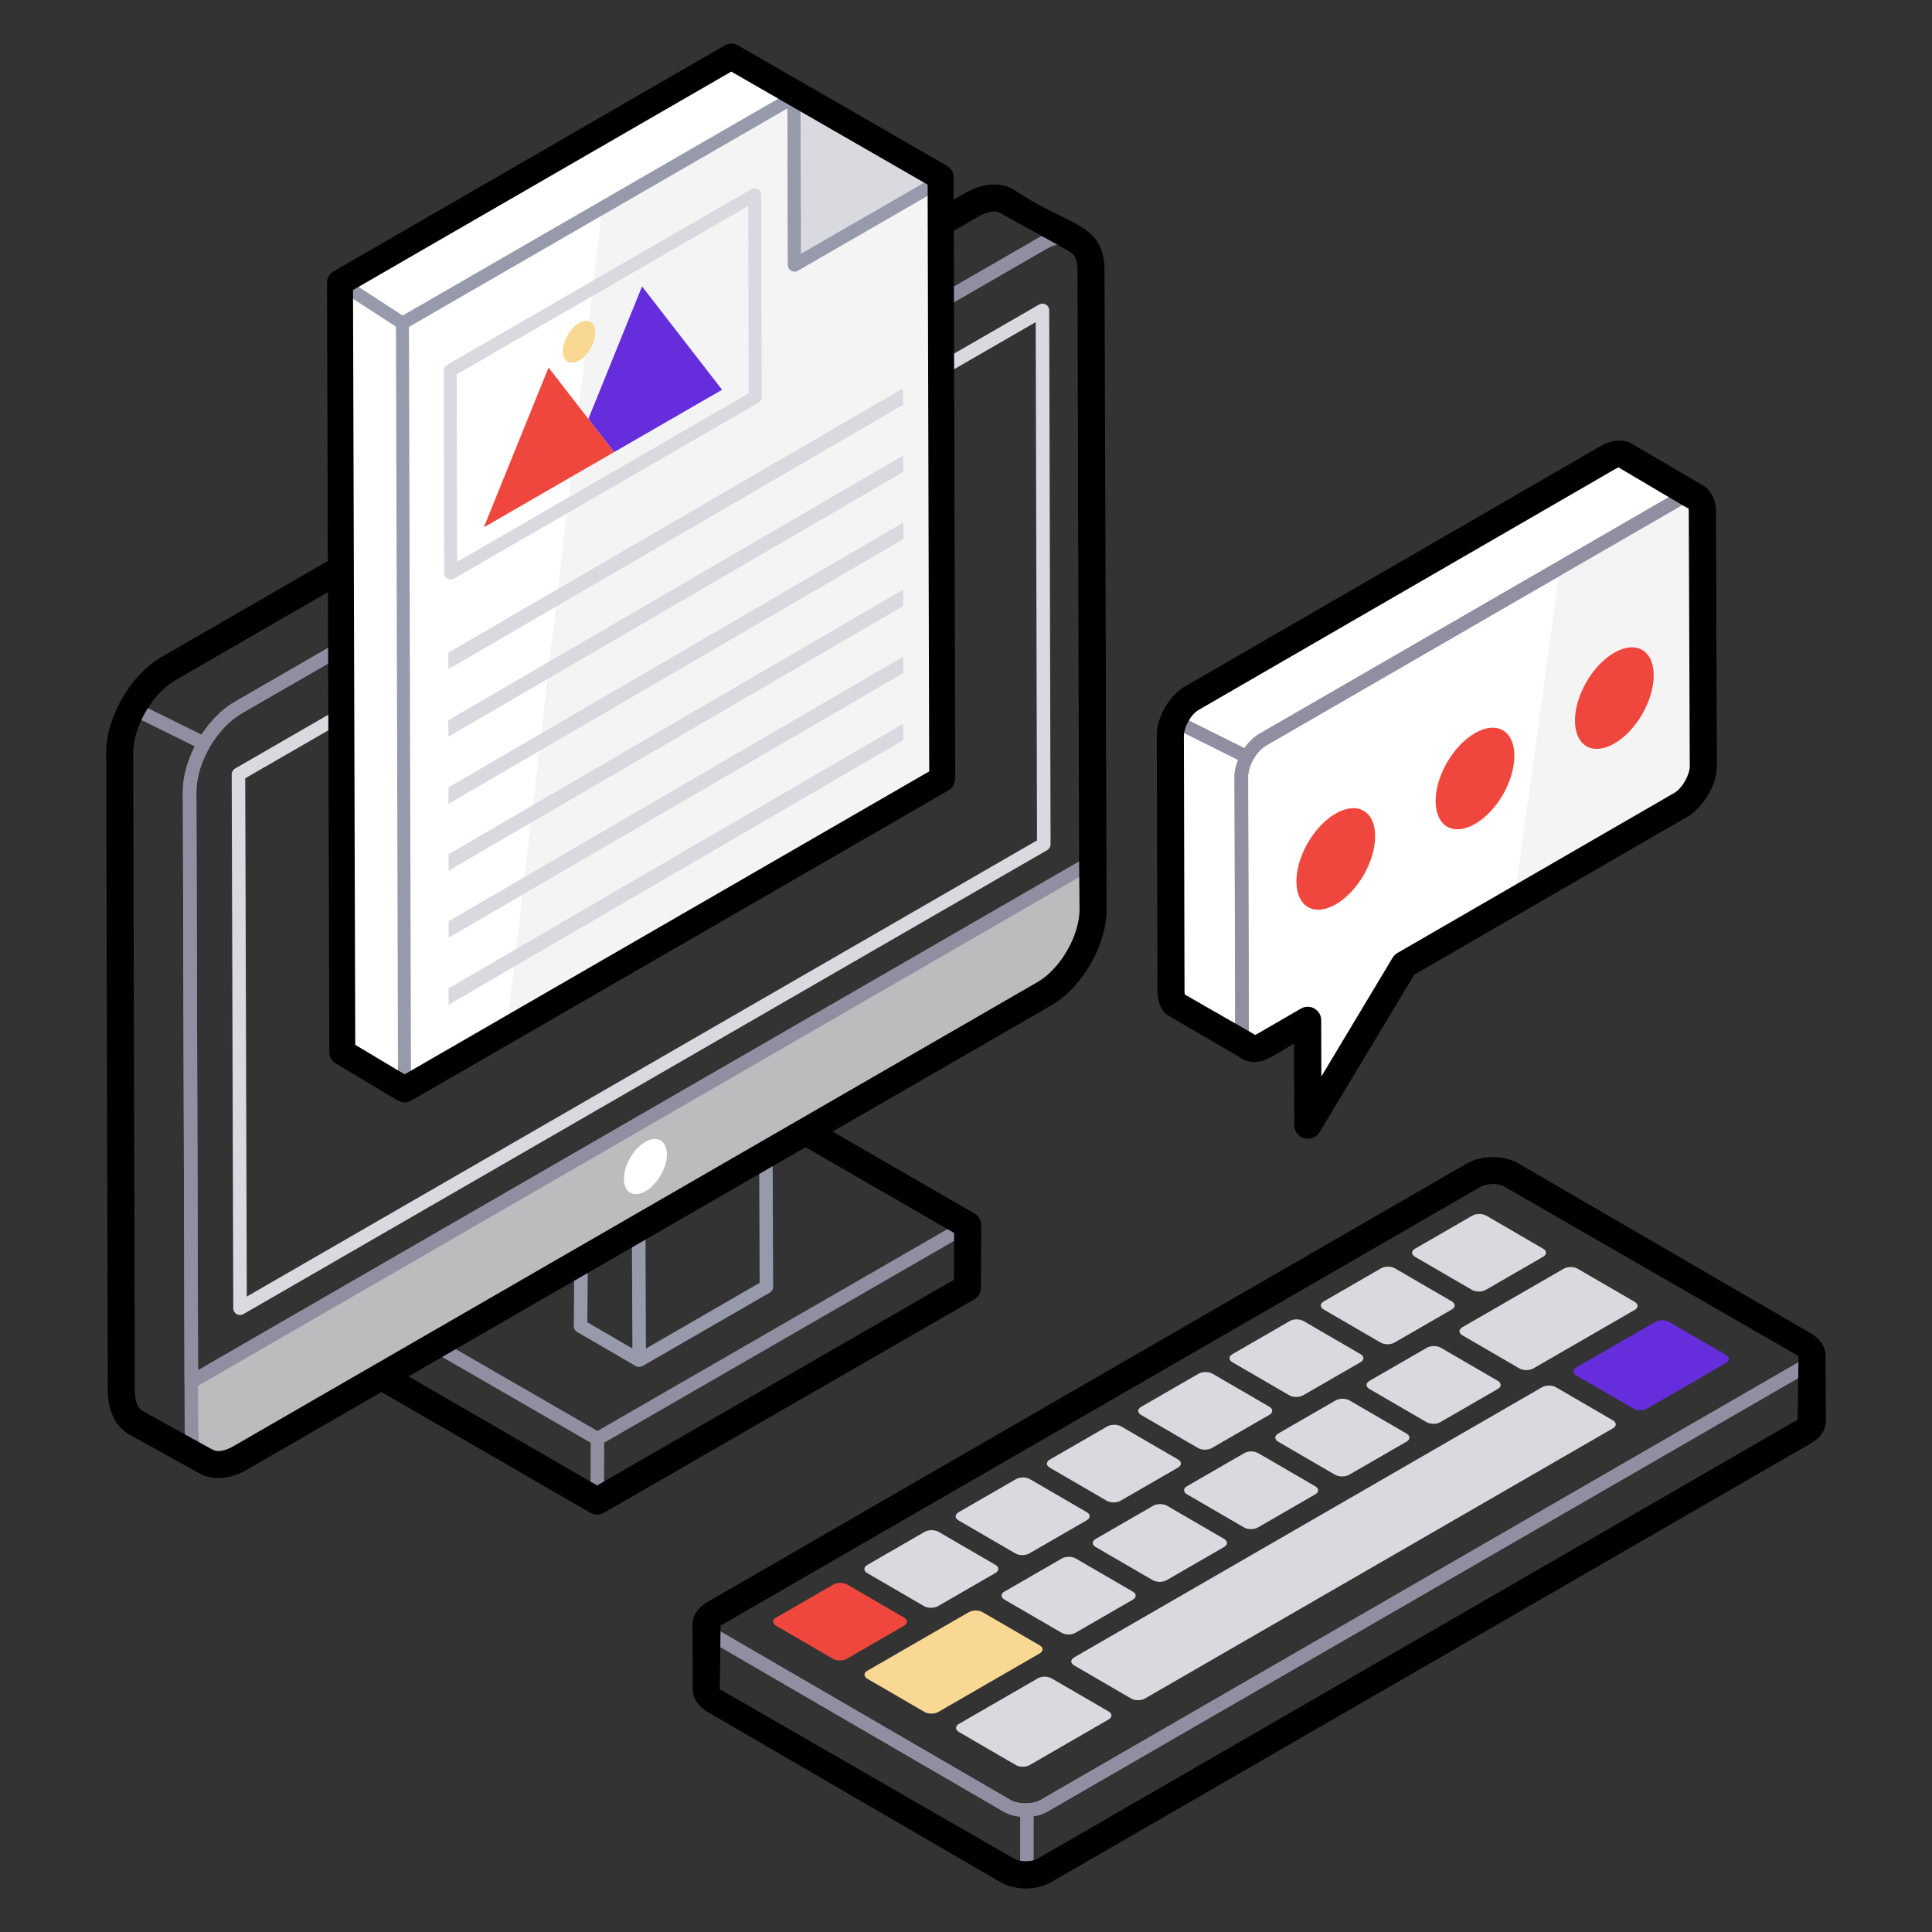
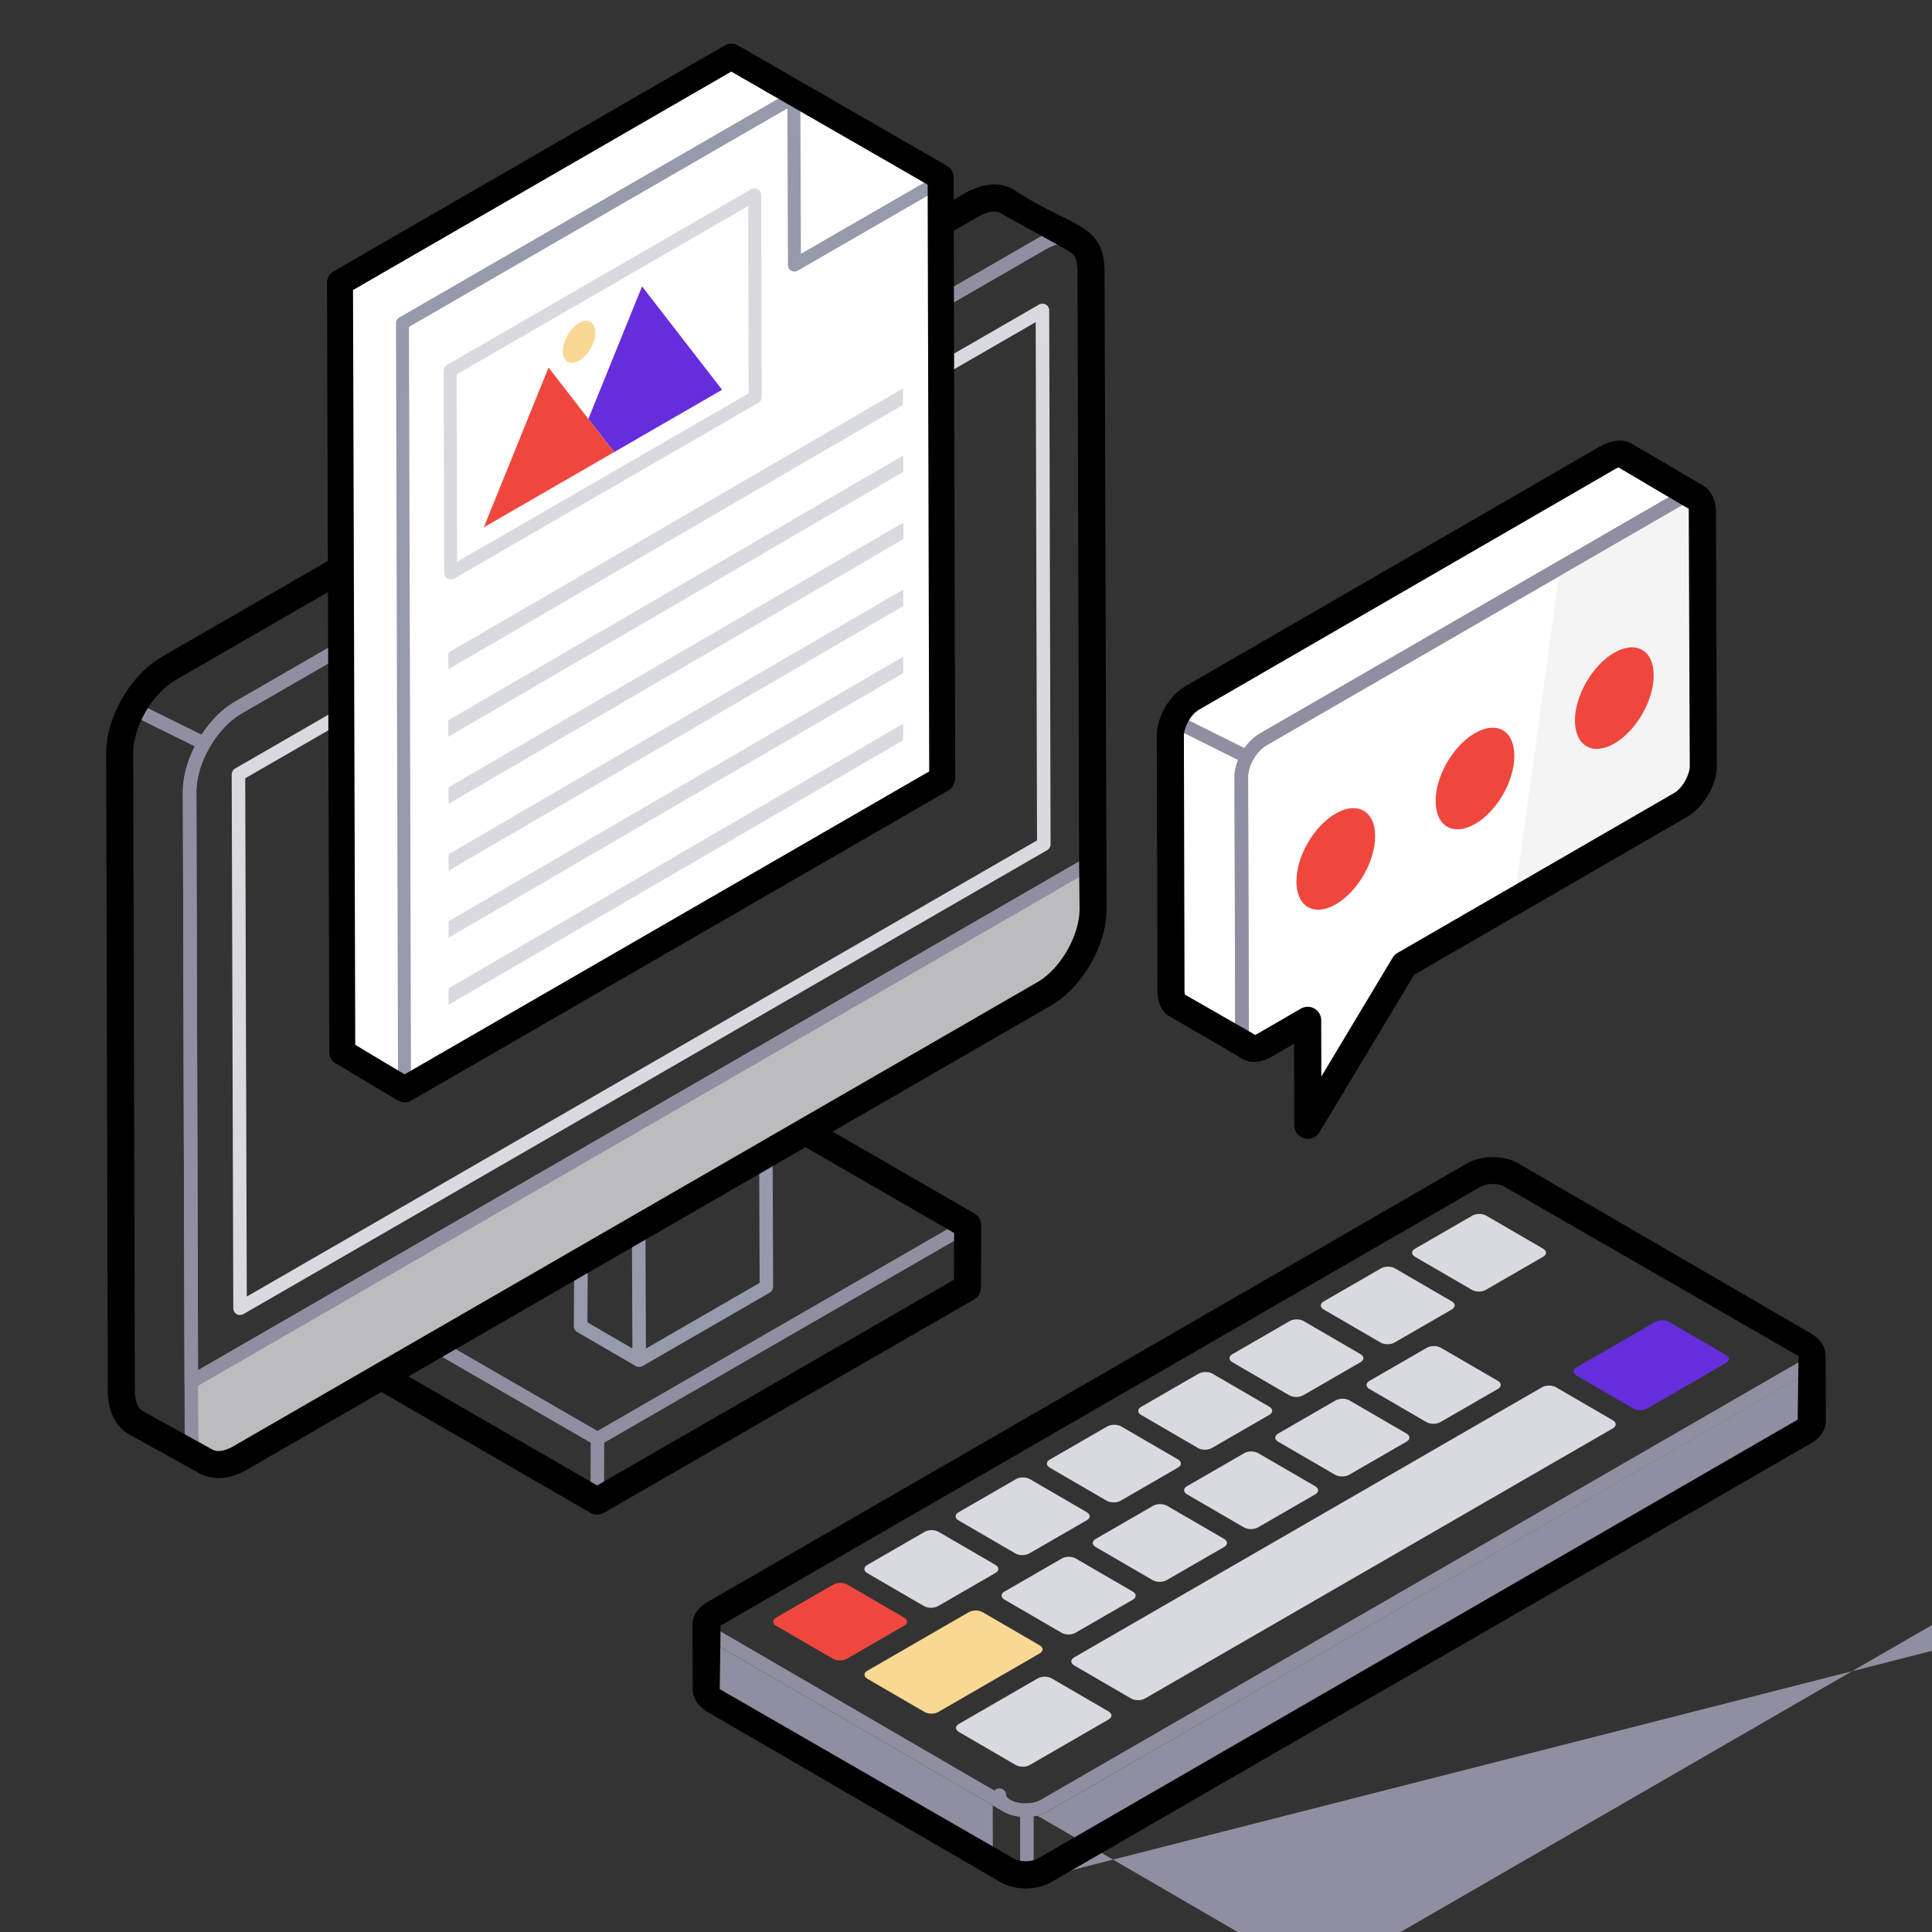
<svg xmlns="http://www.w3.org/2000/svg" enable-background="new 0 0 68 68" viewBox="0 0 68 68">
  <rect x="0" y="0" width="68" height="68" fill="#333333" stroke="none" />
  <path fill="#979AAB" d="M27.194,40.511c0-0.085-0.045-0.163-0.119-0.206    c-0.073-0.042-0.164-0.042-0.238,0l-4.478,2.585c-0,0-0.001,0-0.001,0l-2.027,1.175    c-0.073,0.042-0.118,0.12-0.118,0.205l-0.017,2.405c-0.001,0.085,0.044,0.165,0.118,0.207    l2.062,1.199c0,0,0.001,0.001,0.001,0.001c0.037,0.021,0.078,0.031,0.119,0.031    c0.002,0,0.004,0,0.006,0c0.005-0,0.006-0.004,0.011-0.004c0.035-0.003,0.07-0.009,0.102-0.027    l4.478-2.585c0.074-0.042,0.119-0.122,0.119-0.207L27.194,40.511z M20.674,46.541L20.689,44.41    l1.553-0.9l0.016,3.952L20.674,46.541z M22.734,47.465l-0.003-0.851l-0.013-3.38l4.003-2.312    l0.016,4.23L22.734,47.465z" />
  <path fill="#D9DADF" d="M8.449,46.284c-0.041,0-0.082-0.01-0.119-0.031     c-0.074-0.042-0.119-0.121-0.119-0.206L8.155,27.257c-0-0.085,0.045-0.164,0.119-0.207     l28.298-16.331c0.074-0.043,0.165-0.043,0.238,0c0.074,0.042,0.119,0.121,0.119,0.206     l0.048,18.79c0,0.085-0.045,0.164-0.119,0.207L8.568,46.252     C8.531,46.274,8.49,46.284,8.449,46.284z M8.631,27.393L8.686,45.635l27.814-16.056l-0.047-18.241     L8.631,27.393z" />
  <path fill="#908FA1" d="M6.733,48.876c-0.041,0-0.082-0.01-0.119-0.031     c-0.074-0.042-0.119-0.121-0.119-0.206l-0.059-20.767c-0.004-1.185,0.801-2.58,1.833-3.176     L36.562,8.362c0.309-0.178,0.608-0.269,0.891-0.269c0.718,0,1.184,0.573,1.186,1.46l0.059,20.767     c0,0.085-0.045,0.164-0.119,0.207L6.852,48.845C6.815,48.866,6.774,48.876,6.733,48.876z      M37.453,8.57c-0.195,0-0.421,0.071-0.653,0.205L8.507,25.109     c-0.883,0.51-1.598,1.749-1.595,2.762l0.058,20.356L38.222,30.184L38.164,9.555     C38.162,8.938,37.896,8.57,37.453,8.57z" />
  <path fill="#BCBCBE" d="M38.46,30.321l0.01,1.689c0.003,1.089-0.762,2.413-1.709,2.96L8.458,51.311    c-0.947,0.547-1.717,0.108-1.72-0.98l-0.005-1.692L38.46,30.321z" />
  <path fill="#908FA1" d="M3.975,26.511c0,0.014,0,0.052,0,0.098      c-0-0.03-0-0.062-0-0.098V26.511z" />
  <path fill="#908FA1" d="M38.698,30.319c-0-0.084-0.046-0.163-0.119-0.205      c-0.074-0.042-0.164-0.042-0.238,0L6.971,48.227L6.912,27.869      c0-0.516,0.185-1.088,0.481-1.593c0.001-0.002,0.004-0.003,0.005-0.005      c0-0.001-0-0.001,0-0.002c0.288-0.489,0.68-0.914,1.113-1.161l3.523-2.033v-0.55      l-3.76,2.17c-0.453,0.259-0.858,0.678-1.175,1.163l-2.108-1.039      c0.281-0.449,0.646-0.841,1.051-1.077l5.992-3.459v-0.55l-6.231,3.597      c-0.547,0.32-1.025,0.864-1.357,1.479c-0.001,0.002-0.004,0.002-0.005,0.004      s0.001,0.004-0,0.006c-0.292,0.544-0.47,1.141-0.466,1.693v0      c0,0.013,0,0.048,0,0.109c0-0.004-0-0.008-0-0.011      c0,0.059,0,0.106,0,0.144c0,0.001,0,0.002,0,0.003      c0,0.022,0,0.041,0,0.056c0-0.003,0-0.005,0-0.008c0,0.005,0,0.008,0,0.013      c0,0.013,0,0.024,0,0.032c0-0.001,0-0.002,0-0.003c0,0.001,0,0.003,0,0.004      c0,0.009,0,0.016,0,0.019c0.003,1.203,0.015,5.955,0.056,22.097      c0.009,0.617,0.229,1.082,0.623,1.31c2.072,0.813,2.508,2.058,3.923,1.242l4.842-2.795      l7.481,4.319c0,0,0,0,0.001,0.001c0.037,0.021,0.078,0.032,0.12,0.032      c0.041,0,0.082-0.01,0.119-0.031c0-0,0-0,0-0l13.03-7.515      c0.073-0.042,0.119-0.121,0.119-0.205l0.009-2.196c0-0-0-0-0-0l0-0.001      c0-0.029-0.012-0.055-0.022-0.082c-0.004-0.012-0.003-0.026-0.01-0.037      c-0.007-0.012-0.02-0.019-0.029-0.029c-0.018-0.021-0.033-0.044-0.058-0.058      c-0-0-0.001,0-0.001-0l-5.354-3.091l8.057-4.652c1.028-0.594,1.831-1.984,1.828-3.167      L38.698,30.319z M3.976,26.73c0,0.002,0,0.004,0,0.007C3.976,26.734,3.976,26.732,3.976,26.73z       M3.975,26.647c0,0.007,0,0.014,0,0.021C3.975,26.661,3.976,26.654,3.975,26.647z M6.493,48.636      l0.005,1.124c0.007,0.323-0.019,0.707,0.049,1.019l-1.658-0.917      c-0.239-0.139-0.375-0.459-0.381-0.898L4.451,26.509c-0.003-0.408,0.116-0.852,0.312-1.272      l2.097,1.034c-0.262,0.516-0.424,1.075-0.424,1.599L6.493,48.636z M20.784,52.425l-6.889-3.978      l1.429-0.825l5.466,3.156L20.784,52.425z M33.813,45.183l-12.553,7.24l0.006-1.645      c5.026-2.899,7.553-4.356,12.553-7.24L33.813,45.183z M33.583,43.125      c-0.356,0.205-10.775,6.215-12.554,7.24l-5.229-3.019l12.547-7.244L33.583,43.125z M36.642,34.764      c-3.078,1.771-5.818,3.356-8.29,4.791l-0.042-0.024c-0.042,0.04-0.091,0.073-0.135,0.112      c-0.01,0.012-0.021,0.022-0.031,0.033c-0.137,0.08-14.894,8.676-14.998,8.737      c-5.895,3.385-6.14,3.245-6.167,1.949c-0-0.012-0.003-0.022-0.003-0.035l-0.004-1.552      l31.253-18.043l0.008,1.279C38.235,33.021,37.522,34.256,36.642,34.764z" />
  <path fill="#908FA1" d="M3.976 26.812c0.0.013 0.0.024 0.0.034 0-.01-0-.02-0-.029C3.976 26.815 3.976 26.814 3.976 26.812zM37.737 8.632l.047.026c.113.063.256.024.322-.088.065-.112.028-.256-.083-.323-.003-.002-.037-.021-.055-.031-.001-0-.003-.001-.004-.002l-2.405-1.335c-.394-.232-.914-.193-1.466.12l-.653.377v.55l.889-.513c.239-.135.468-.207.662-.207.123 0 .232.028.332.086l1.613.896c-.123.044-.247.104-.373.178l-3.123 1.803v.55l3.364-1.942C37.156 8.566 37.499 8.514 37.737 8.632z" />
-   <path fill="#FFF" d="M23.475,40.633c0,0.471-0.341,1.053-0.752,1.293      c-0.421,0.241-0.762,0.05-0.762-0.431c0-0.481,0.331-1.063,0.752-1.303      C23.124,39.951,23.465,40.142,23.475,40.633z" />
  <polygon fill="#FFF" points="33.163 27.416 17.833 36.274 14.238 38.345 12.048 37.036 11.967 9.946 22.945 3.603 25.742 1.991 27.94 3.292 27.94 3.3 30.519 4.759 33.107 6.234" />
-   <polygon fill="#F4F4F4" points="33.163 27.416 17.833 36.274 21.194 7.314 27.94 3.421 27.94 3.3 30.519 4.759 33.107 6.234" />
  <path fill="#979AAB" d="M14.238,38.574c-0.04,0-0.079-0.01-0.114-0.03       c-0.07-0.041-0.114-0.116-0.114-0.198l-0.073-26.971c-0-0.082,0.043-0.158,0.114-0.199       L27.827,3.222c0.07-0.04,0.158-0.041,0.228,0c0.071,0.041,0.115,0.116,0.115,0.197L28.189,8.934       l4.803-2.773c0.07-0.04,0.157-0.04,0.229,0C33.291,6.202,33.335,6.277,33.335,6.359l0.056,21.06       c0,0.082-0.043,0.158-0.114,0.199l-18.925,10.926C14.317,38.563,14.277,38.574,14.238,38.574z        M14.394,11.506l0.071,26.444l18.468-10.662L32.879,6.755L28.076,9.528       c-0.07,0.04-0.158,0.041-0.228,0c-0.071-0.041-0.115-0.116-0.115-0.197l-0.019-5.515       L14.394,11.506z" />
-   <polygon fill="#D9DADF" points="27.945 3.422 30.524 4.888 33.106 6.359 27.962 9.33" />
-   <path fill="#979AAB" d="M27.962 9.558c-.04 0-.079-.01-.114-.03-.07-.041-.114-.116-.114-.198l-.017-5.907c-0-.082.043-.157.113-.198.07-.042.158-.042.228-.001l5.162 2.937C33.291 6.201 33.335 6.277 33.335 6.359c0.0.082-.043.158-.114.199L28.076 9.528C28.041 9.548 28.002 9.558 27.962 9.558zM28.175 3.816l.015 5.118 4.458-2.573L28.175 3.816zM14.165 11.602c-.043 0-.086-.012-.125-.037l-2.198-1.428c-.106-.069-.136-.21-.067-.316.068-.106.21-.136.316-.067l2.198 1.428c.106.069.136.21.067.316C14.313 11.566 14.24 11.602 14.165 11.602zM14.24 38.572c-.079 0-.156-.041-.198-.114-.063-.109-.025-.249.084-.312l18.925-10.926c.108-.062.249-.026.312.084.063.109.025.249-.084.312l-18.925 10.926C14.318 38.562 14.279 38.572 14.24 38.572z" />
  <polygon fill="#D9DADF" points="31.796 18.392 31.797 18.975 15.788 28.291 15.786 27.712" />
  <polygon fill="#D9DADF" points="31.789 16.032 31.791 16.61 15.781 25.93 15.78 25.352" />
  <polygon fill="#D9DADF" points="31.789 20.753 31.791 21.331 15.79 30.644 15.788 30.065" />
  <polygon fill="#D9DADF" points="31.789 23.113 31.791 23.692 15.79 33.004 15.788 32.425" />
  <polygon fill="#D9DADF" points="31.789 25.473 31.791 26.052 15.79 35.364 15.788 34.786" />
  <polygon fill="#D9DADF" points="31.782 13.671 31.784 14.25 15.781 23.554 15.78 22.971" />
  <path fill="#D9DADF" d="M15.863,20.396c-0.04,0-0.079-0.01-0.114-0.03       c-0.07-0.041-0.114-0.116-0.114-0.198l-0.019-7.123c-0-0.082,0.043-0.158,0.114-0.199       l10.718-6.19c0.07-0.04,0.157-0.04,0.229,0c0.07,0.041,0.114,0.116,0.114,0.198       l0.019,7.123c0,0.082-0.043,0.158-0.114,0.199l-10.718,6.19       C15.942,20.386,15.902,20.396,15.863,20.396z M16.073,13.177l0.017,6.595l10.261-5.926       l-0.017-6.595L16.073,13.177z" />
  <polygon fill="#662DDC" points="22.598 10.081 25.415 13.719 19.814 16.952 21.614 15.913 20.708 14.744" />
  <polygon fill="#EF473E" points="19.307 12.936 20.708 14.744 21.614 15.913 19.814 16.952 17.028 18.561" />
  <path fill="#F9D893" d="M20.38,11.37c0.319-0.184,0.574-0.03,0.575,0.332       c0.001,0.362-0.252,0.805-0.571,0.989c-0.311,0.18-0.574,0.035-0.575-0.327       C19.808,12.002,20.069,11.55,20.38,11.37z" />
  <g>
    <path fill="#908FA1" d="M36.144,66.035c-0.131,0-0.238-0.106-0.238-0.238v-2.083      c0-0.131,0.106-0.238,0.238-0.238s0.238,0.106,0.238,0.238v2.083      C36.381,65.929,36.275,66.035,36.144,66.035z" />
-     <path fill="#908FA1" d="M36.103,66.228c-0.284,0-0.558-0.067-0.771-0.189l-10.329-6        c-0.319-0.202-0.385-0.428-0.385-0.583l-0.009-2.273c0-0,0-0.001,0-0.001        c0-0.131,0.106-0.238,0.237-0.238h0c0.131,0,0.237,0.106,0.238,0.237v0.001        c0,0.048,0.059,0.114,0.156,0.175l10.32,5.995c0.283,0.162,0.783,0.164,1.066-0        l26.755-15.454c0.099-0.054,0.157-0.119,0.157-0.171c0-0.131,0.106-0.238,0.237-0.238h0        c0.131,0,0.237,0.106,0.238,0.237l0.009,2.274c0,0.234-0.145,0.447-0.399,0.586L36.875,66.039        C36.661,66.161,36.387,66.228,36.103,66.228z M25.088,57.818l0.006,1.636        c0,0.049,0.059,0.115,0.156,0.177l10.32,5.995c0.283,0.162,0.783,0.163,1.066-0        l26.755-15.454c0.099-0.054,0.157-0.119,0.157-0.171l-0.007-1.646L36.865,63.764        c-0.428,0.246-1.116,0.244-1.542,0L25.088,57.818z" />
+     <path fill="#908FA1" d="M36.103,66.228c-0.284,0-0.558-0.067-0.771-0.189c-0.319-0.202-0.385-0.428-0.385-0.583l-0.009-2.273c0-0,0-0.001,0-0.001        c0-0.131,0.106-0.238,0.237-0.238h0c0.131,0,0.237,0.106,0.238,0.237v0.001        c0,0.048,0.059,0.114,0.156,0.175l10.32,5.995c0.283,0.162,0.783,0.164,1.066-0        l26.755-15.454c0.099-0.054,0.157-0.119,0.157-0.171c0-0.131,0.106-0.238,0.237-0.238h0        c0.131,0,0.237,0.106,0.238,0.237l0.009,2.274c0,0.234-0.145,0.447-0.399,0.586L36.875,66.039        C36.661,66.161,36.387,66.228,36.103,66.228z M25.088,57.818l0.006,1.636        c0,0.049,0.059,0.115,0.156,0.177l10.32,5.995c0.283,0.162,0.783,0.163,1.066-0        l26.755-15.454c0.099-0.054,0.157-0.119,0.157-0.171l-0.007-1.646L36.865,63.764        c-0.428,0.246-1.116,0.244-1.542,0L25.088,57.818z" />
    <path fill="#908FA1" d="M36.093,63.953c-0.284,0-0.557-0.067-0.768-0.189l-10.328-6.002        c-0.25-0.146-0.389-0.352-0.388-0.581c0-0.23,0.14-0.437,0.393-0.583l26.762-15.451        c0.421-0.243,1.119-0.242,1.537,0l10.328,6.002c0.246,0.143,0.387,0.354,0.386,0.58        c0,0.228-0.143,0.44-0.391,0.584l-26.763,15.451C36.651,63.885,36.378,63.953,36.093,63.953z         M52.535,41.434c-0.201,0-0.395,0.045-0.531,0.124L25.241,57.009        c-0.094,0.054-0.155,0.122-0.155,0.171c0,0.039,0.04,0.104,0.151,0.169l10.328,6.002        c0.274,0.159,0.783,0.159,1.059-0l26.763-15.451c0.113-0.065,0.153-0.131,0.153-0.172        c0-0.05-0.057-0.115-0.149-0.168l-10.328-6.002C52.927,41.479,52.734,41.434,52.535,41.434z" />
    <path fill="#D9DADF" d="M49.8 43.953c-.132.076-.133.202.004.282l2.001 1.163c.137.08.354.08.486.003l2.02-1.166c.138-.08.138-.205.002-.285l-2.001-1.163c-.137-.08-.354-.08-.492-0L49.8 43.953zM46.592 45.805c-.138.08-.138.205-.002.285l2.001 1.163c.137.08.354.08.492 0l2.014-1.163c.138-.08.138-.205.002-.285l-2.001-1.163c-.137-.08-.354-.08-.492-0L46.592 45.805zM41.779 52.309c-.138.08-.138.205-.002.285l2.007 1.166c.137.08.354.08.492-0l2.02-1.166c.132-.076.133-.202-.004-.282l-2.007-1.166c-.137-.079-.354-.08-.486-.003L41.779 52.309z" />
    <path fill="#EF473E" d="M27.31,56.938c-0.132,0.076-0.133,0.202,0.004,0.282l2.001,1.163        c0.137,0.08,0.354,0.08,0.486,0.003l2.02-1.166c0.138-0.08,0.138-0.205,0.002-0.285        l-2.001-1.163c-0.137-0.08-0.354-0.08-0.492-0L27.31,56.938z" />
    <path fill="#D9DADF" d="M30.524 55.082c-.132.076-.138.205-.002.285l2.001 1.163c.137.08.36.076.492 0l2.02-1.166c.138-.08.138-.205.002-.285l-2.001-1.163c-.137-.08-.354-.08-.492-0L30.524 55.082zM48.201 48.602c-.138.08-.138.205-.002.285l2.007 1.166c.137.079.354.08.492-0l2.02-1.166c.132-.076.138-.205.002-.285l-2.007-1.166c-.137-.079-.36-.076-.492 0L48.201 48.602zM40.165 49.516c-.138.08-.138.205-.002.285l2.001 1.163c.137.08.354.08.492 0l2.02-1.166c.132-.076.138-.205.002-.285l-2.001-1.163c-.137-.08-.36-.076-.492-0L40.165 49.516zM44.987 50.457c-.132.076-.138.205-.002.285l2.007 1.166c.137.08.36.076.492-0l2.02-1.166c.138-.08.138-.205.002-.285l-2.007-1.166c-.137-.08-.354-.08-.492 0L44.987 50.457zM36.951 51.372c-.138.08-.138.205-.002.285l2.001 1.163c.137.08.354.08.492 0l2.02-1.166c.132-.076.138-.205.002-.285l-2.001-1.163c-.137-.08-.36-.076-.492-0L36.951 51.372zM33.738 53.227c-.138.08-.138.205-.002.285l2.001 1.163c.137.08.354.08.492 0l2.02-1.166c.138-.08.138-.205.002-.285l-2.001-1.163c-.137-.08-.354-.08-.492-0L33.738 53.227zM38.566 54.165c-.138.08-.138.205-.002.285l2.007 1.166c.137.08.354.08.492-0l2.02-1.166c.138-.08.138-.205.002-.285l-2.007-1.166c-.137-.079-.354-.08-.492 0L38.566 54.165zM35.352 56.02c-.132.076-.133.202.004.282l2.007 1.166c.137.08.354.08.486.003l2.02-1.166c.138-.08.138-.205.002-.285l-2.007-1.166c-.137-.08-.354-.08-.492 0L35.352 56.02zM37.81 58.333c-.138.08-.138.205-.002.285l2.001 1.163c.137.08.354.08.492-0l16.464-9.506c.138-.08.139-.205.002-.285l-2.001-1.163c-.137-.08-.354-.08-.492-0L37.81 58.333z" />
    <path fill="#F9D893" d="M30.526,58.806c-0.132,0.076-0.133,0.202,0.004,0.282l2.007,1.166         c0.137,0.08,0.354,0.08,0.486,0.003l3.569-2.061c0.138-0.08,0.138-0.205,0.002-0.285         l-2.007-1.166c-0.137-0.08-0.354-0.08-0.492,0L30.526,58.806z" />
    <path fill="#D9DADF" d="M33.747 60.678c-.132.076-.133.202.004.282l2.001 1.163c.137.08.354.08.486.003l2.777-1.604c.138-.08.139-.205.002-.285l-2.001-1.163c-.137-.08-.354-.08-.492-0L33.747 60.678zM43.378 47.661c-.138.08-.138.205-.002.285l2.001 1.163c.137.08.354.08.492 0l2.02-1.166c.132-.076.133-.202-.004-.282l-2.001-1.163c-.137-.08-.354-.08-.486-.003L43.378 47.661z" />
    <path fill="#662DDC" d="M55.479,48.131c-0.132,0.076-0.133,0.202,0.004,0.282l2.001,1.163        c0.137,0.08,0.354,0.08,0.486,0.003l2.777-1.604c0.138-0.08,0.139-0.205,0.002-0.285        l-2.001-1.163c-0.137-0.08-0.354-0.08-0.492-0L55.479,48.131z" />
-     <path fill="#D9DADF" d="M51.472,46.713c-0.138,0.08-0.138,0.205-0.002,0.285l2.007,1.166        c0.137,0.079,0.354,0.08,0.492-0l3.564-2.058c0.138-0.08,0.138-0.205,0.002-0.285        l-2.007-1.166c-0.137-0.08-0.354-0.08-0.492,0L51.472,46.713z" />
  </g>
  <g>
    <path fill="#FFF" d="M59.951,26.971c0,0.501-0.35,1.096-0.781,1.352l-9.745,5.63l-3.392,5.653     l-0.012-3.695l-1.527,0.886c-0.256,0.14-0.478,0.14-0.618,0l-2.44-1.418     c-0.14-0.07-0.221-0.245-0.221-0.501l-0.023-8.975c0-0.489,0.338-1.096,0.769-1.34     l14.664-8.474c0.233-0.128,0.431-0.14,0.571-0.058l2.405,1.418     c0.012,0.012,0.023,0.012,0.035,0.012c0.012,0,0.012,0.012,0.012,0.012     c0.012,0.012,0.035,0.012,0.047,0.023c0.14,0.082,0.221,0.256,0.221,0.49L59.951,26.971z" />
    <path fill="#908FA1" d="M43.834,26.85c-0.036,0-0.072-0.008-0.106-0.025l-2.521-1.257      c-0.117-0.059-0.165-0.202-0.106-0.319c0.058-0.118,0.202-0.165,0.319-0.106l2.521,1.257      c0.117,0.059,0.165,0.202,0.106,0.319C44.005,26.802,43.921,26.85,43.834,26.85z" />
    <path fill="#908FA1" d="M43.954,37.088c-0.042-0.001-0.085-0.007-0.125-0.029       c-0,0-0.001-0-0.001-0c-0.002-0.001-0.004-0.002-0.005-0.003l-0.008-0.005       c-0.001-0-0.001-0-0.002-0.001l-2.49-1.459c-0.124-0.067-0.342-0.254-0.342-0.707       l-0.026-8.985c0-0.575,0.397-1.266,0.887-1.541l14.67-8.47       c0.284-0.167,0.574-0.192,0.801-0.068l2.468,1.446c0.097,0.03,0.167,0.121,0.167,0.227       c0,0.133-0.103,0.219-0.243,0.238c-0.051,0.015-0.083-0.008-0.121-0.029       c-0.076-0.041-0.202-0.02-0.342,0.054l-14.665,8.48c-0.356,0.2-0.657,0.723-0.646,1.12       l0.026,8.992c0,0.134,0.029,0.233,0.079,0.278c0.092,0.033,0.157,0.121,0.157,0.224       C44.192,36.981,44.086,37.088,43.954,37.088z M56.997,16.217c-0.07,0-0.155,0.028-0.246,0.082       l-14.675,8.472c-0.346,0.194-0.647,0.72-0.647,1.126l0.026,8.985       c0,0.072,0.01,0.244,0.101,0.293l1.924,1.127l-0.026-8.94       c-0.016-0.563,0.382-1.257,0.886-1.541l14.647-8.47l-1.91-1.119       C57.058,16.224,57.03,16.217,56.997,16.217z" />
    <path fill="#F4F4F4" d="M59.953,26.974c0,0.501-0.355,1.096-0.783,1.347l-5.877,3.403l1.618-11.765      l4.771-2.464h0.01c0.146,0.084,0.23,0.261,0.23,0.491L59.953,26.974z" />
    <path fill="#908FA1" d="M46.033,39.849c-0.021,0-0.042-0.003-0.063-0.009       c-0.103-0.028-0.175-0.122-0.175-0.229l-0.01-3.287l-1.177,0.68       c-0.16,0.092-0.317,0.139-0.467,0.139c-0.331,0-0.666-0.247-0.667-0.797l-0.025-8.983       c-0.002-0.576,0.39-1.254,0.891-1.544l14.676-8.473c0.164-0.094,0.324-0.142,0.478-0.142       c0.33,0,0.664,0.243,0.666,0.786l0.025,8.984c0.002,0.592-0.385,1.262-0.899,1.559l-9.686,5.592       l-3.361,5.61C46.194,39.806,46.115,39.849,46.033,39.849z M46.023,35.675       c0.041,0,0.082,0.01,0.119,0.031c0.074,0.042,0.119,0.121,0.119,0.206l0.008,2.842l2.954-4.929       c0.021-0.035,0.05-0.063,0.085-0.084l9.739-5.623c0.366-0.211,0.663-0.726,0.662-1.146       l-0.025-8.984c-0-0.116-0.026-0.311-0.19-0.311c-0.047,0-0.127,0.014-0.239,0.078       l-14.676,8.473c-0.355,0.206-0.655,0.724-0.654,1.131l0.025,8.983       c0,0.12,0.026,0.322,0.192,0.322c0.045,0,0.122-0.013,0.229-0.075l1.533-0.885       C45.94,35.685,45.981,35.675,46.023,35.675z" />
    <path d="M34.526 45.322l.009-2.198c0-.171-.09-.329-.238-.414l-4.992-2.882 7.698-4.443c1.091-.634 1.946-2.119 1.946-3.384L38.876 9.555c0-1.738-1.243-1.561-3.196-2.881-.467-.276-1.075-.238-1.705.119l-.409.236L33.564 6.233c-0-.164-.089-.315-.231-.396-.1-.058-7.85-4.523-7.358-4.239-.142-.084-.318-.085-.461-.002l-13.775 7.956c-.142.082-.229.233-.229.397l.029 9.796-5.856 3.38c-1.1.643-1.955 2.132-1.946 3.388.006 2.296-.021-8.318.057 22.457.01.705.272 1.241.746 1.514l2.461 1.362c.204.118.434.177.686.177.327 0 .666-.1 1.009-.298l4.73-2.73 7.353 4.25c.074.042.156.064.238.064s.164-.021.238-.063l13.034-7.512C34.435 45.648 34.525 45.492 34.526 45.322zM25.739 2.52c.1.058 7.373 4.245 6.911 3.979l.055 20.652c-1.965 1.135 5.836-3.37-18.464 10.662l-1.737-1.038-.079-26.566L25.739 2.52zM8.219 50.9c-.295.17-.562.225-.75.117l-2.461-1.362c-.162-.093-.257-.348-.262-.692L4.689 26.507c-.006-.917.668-2.09 1.472-2.56l5.382-3.107.048 16.197c0.0.16.085.309.223.391l2.19 1.309c.003.002.007.001.011.003.01.006.023.004.033.009.061.029.125.053.191.053.079 0 .158-.021.229-.061C40.448 23.74 31.417 28.955 33.392 27.814c.068-.039.116-.095.155-.157.009-.014.014-.028.021-.042.025-.052.04-.107.044-.165.001-.012.009-.022.009-.035L33.569 8.125l.878-.507c.226-.127.538-.248.761-.119L37.574 8.81c.088.101.35.065.35.746l.057 20.769.016 1.681c0 .922-.674 2.092-1.471 2.556L8.219 50.9zM33.575 45.044l-12.558 7.238-6.64-3.837 13.976-8.067 5.229 3.019L33.575 45.044zM64.254 47.727c0-.317-.184-.604-.503-.788l-10.325-5.999c-.483-.285-1.271-.287-1.775-.002l-26.771 15.459c-.441.265-.507.605-.507.787l.009 2.272c0 .176.063.511.503.789l10.33 6.001c.249.143.564.222.89.222.325 0 .641-.079.891-.222l26.747-15.449c.333-.183.523-.472.523-.796L64.254 47.727zM63.273 49.966L36.519 65.419c-.211.121-.623.12-.829.001l-10.357-5.967.029-2.237L52.122 41.765c.213-.12.609-.129.822-.003l10.357 5.967L63.273 49.966zM40.738 34.876c0 .441.176.775.444.904.006.003.01.009.015.011l2.397 1.393c.289.24.701.265 1.138.024l.814-.472.009 2.871c0.0.214.144.401.35.458.209.058.431-.036.539-.215l3.33-5.542c.986-.57-3.57 2.065 9.639-5.576.47-.279 1.015-1.041 1.015-1.76l-.031-8.987c0-.383-.197-.783-.509-.928-.101-.063-2.552-1.498-2.452-1.438-.312-.181-.711-.125-1.052.055-1.499.867 5.429-3.139-14.658 8.475-.542.308-1.011 1.051-1.011 1.756C40.716 26.009 40.74 35.475 40.738 34.876zM56.855 16.506c.047-.026.075-.037.093-.045.008-.003.019-.007.019-.01.786.462 2.35 1.397 2.46 1.446 0 0 0 0.0 0.0 0.0.001 0.0.002.001.003.002.005.018.009.046.009.087l.035 8.985c0 .28-.242.76-.544.937-13.353 7.719-8.747 5.057-9.744 5.633-.07.041-.128.098-.17.167l-2.509 4.182-.005-1.981c-0-.17-.091-.327-.239-.411-.073-.042-.155-.063-.237-.063s-.165.021-.238.064l-.003.002c-.001.001-.002 0-.003.001l-.482.28-1.035.599c-.049.026-.084.037-.087.05-.02-.016-.04-.03-.062-.043l-.189-.108-2.219-1.272c0 0-.017-.035-.017-.127-0-.104-.023-9.577-.022-8.979 0-.324.255-.771.535-.924C62.281 13.369 55.357 17.372 56.855 16.506z" />
    <path fill="#EF473E" d="M47.007 28.637c.774-.447 1.391-.087 1.394.786.003.89-.611 1.96-1.385 2.407-.767.443-1.384.083-1.387-.807C45.627 30.15 46.24 29.08 47.007 28.637zM51.913 25.804c.774-.447 1.384-.083 1.387.79.003.89-.603 1.956-1.377 2.403s-1.391.087-1.394-.803C50.525 27.321 51.138 26.251 51.913 25.804zM56.811 22.976c.774-.447 1.391-.087 1.394.786.003.89-.611 1.96-1.385 2.407-.767.443-1.384.083-1.387-.807C55.431 24.489 56.044 23.419 56.811 22.976z" />
  </g>
</svg>